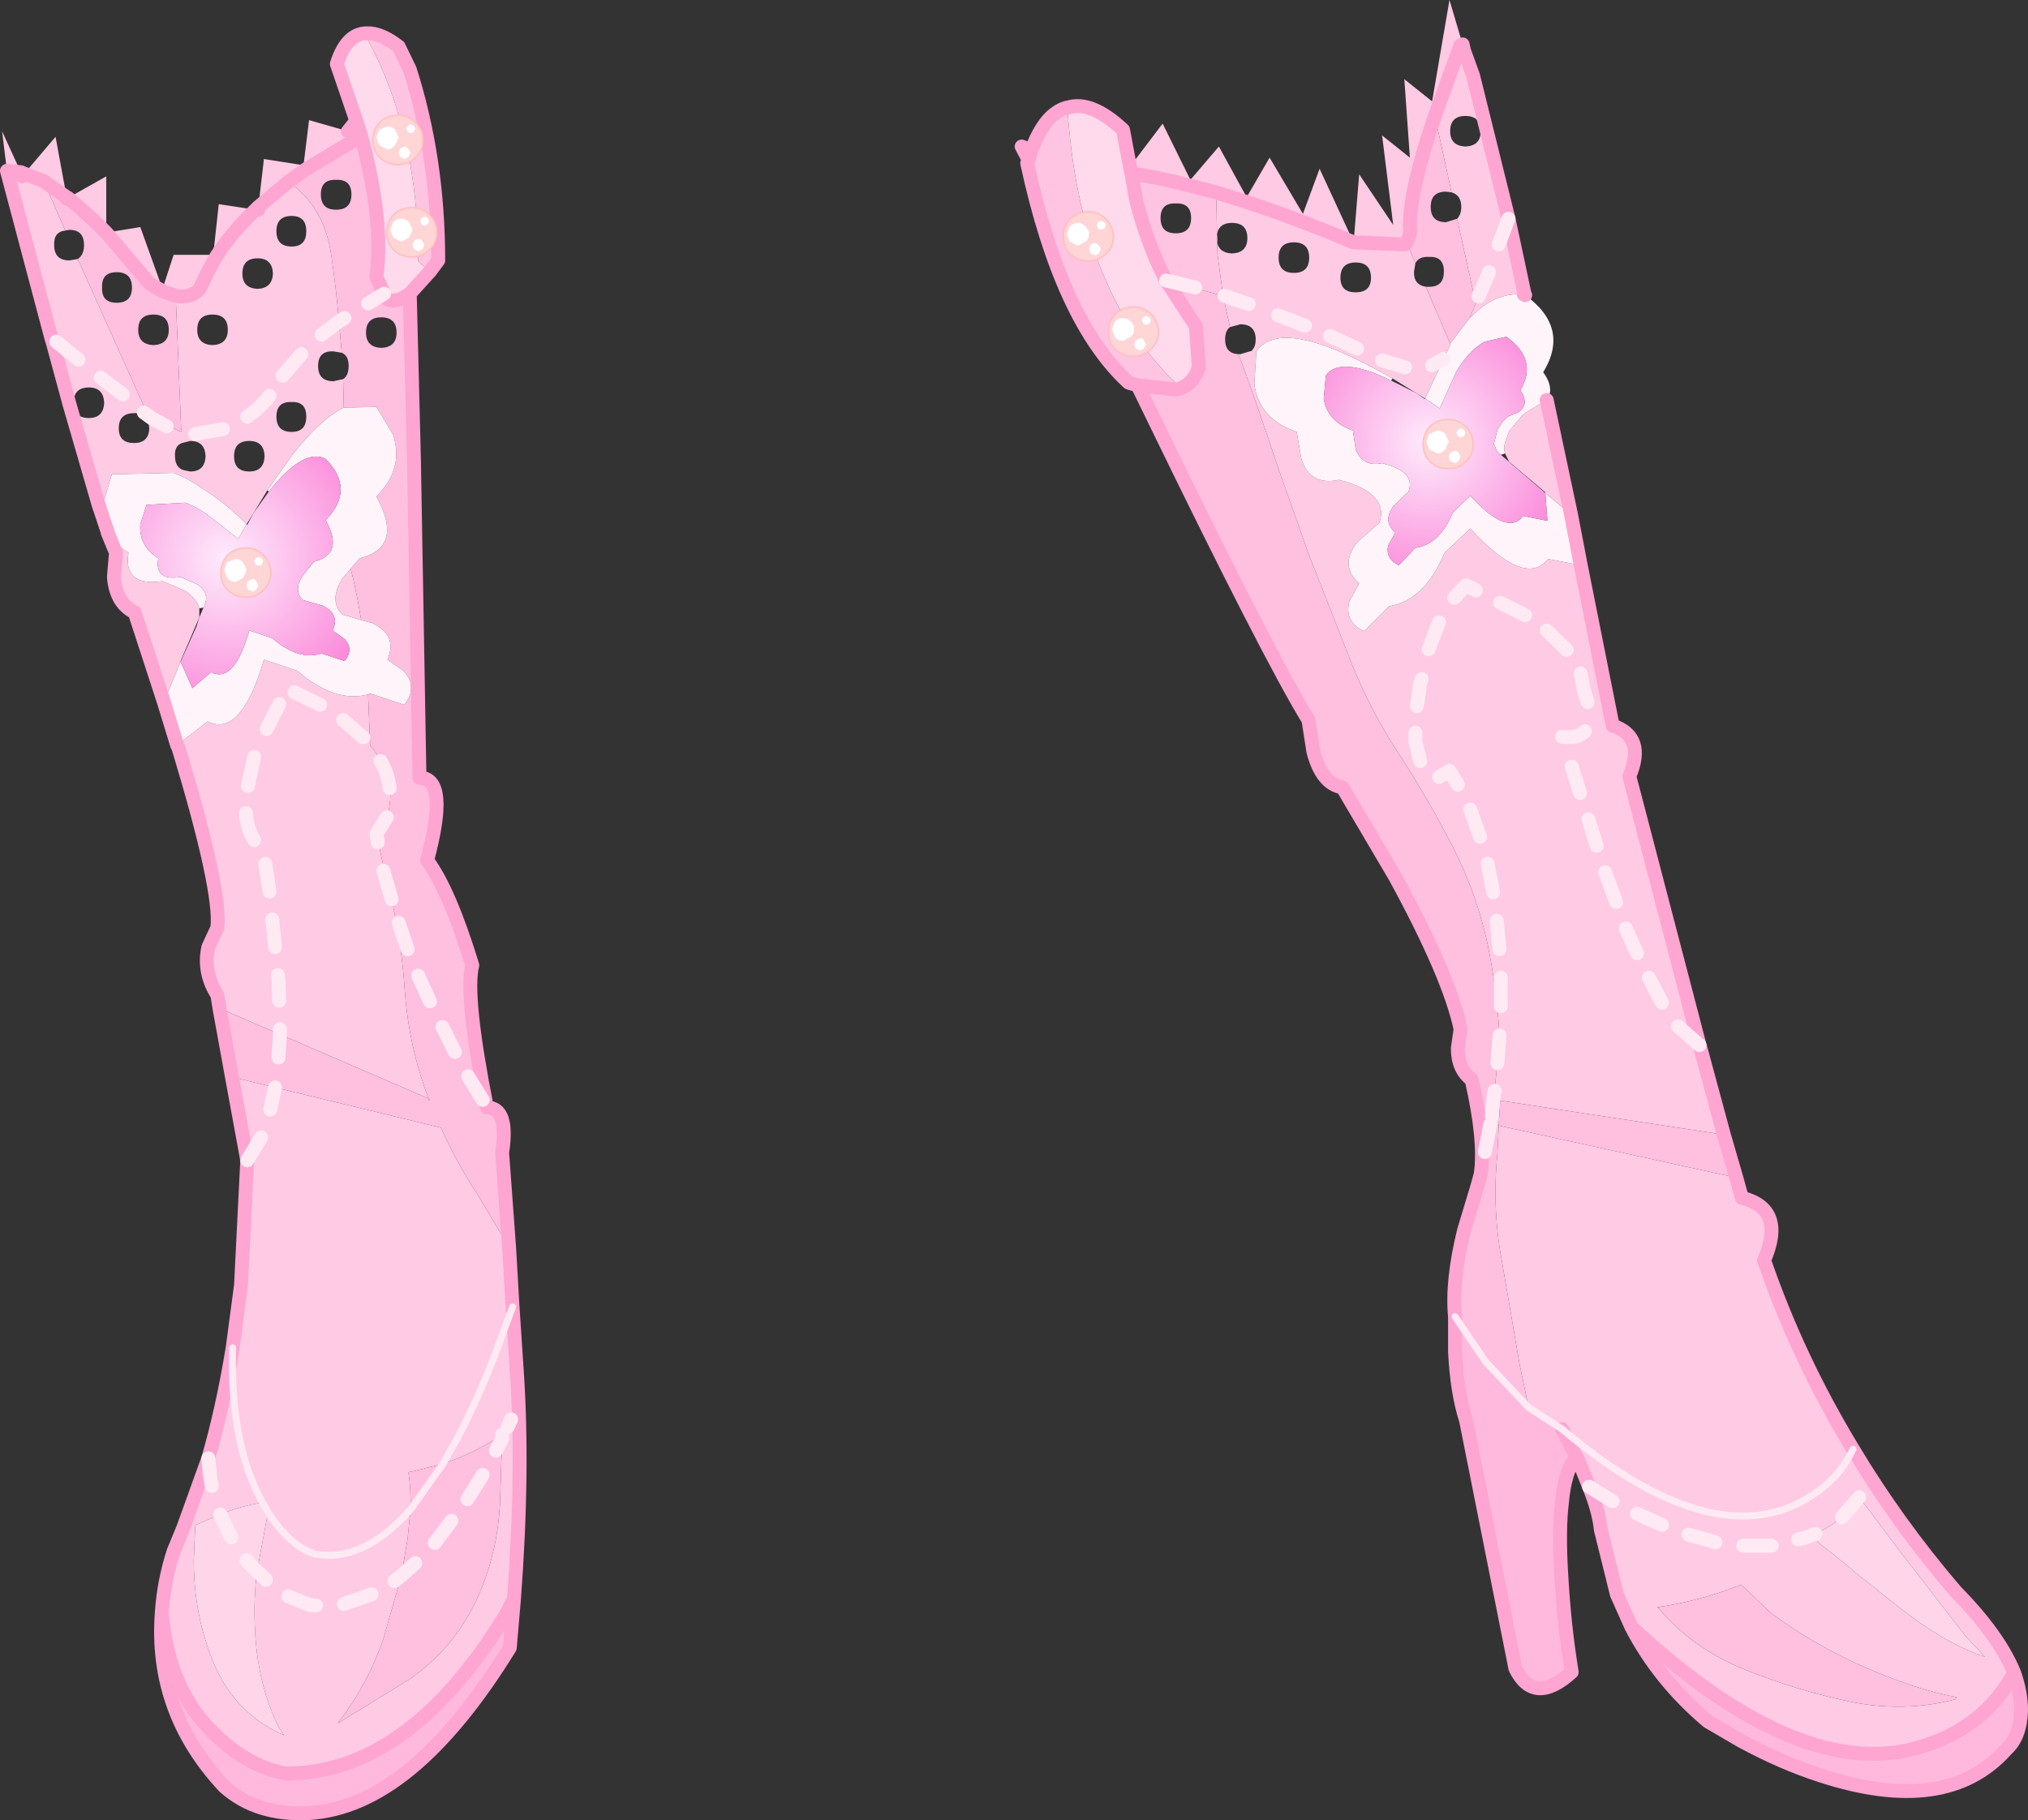
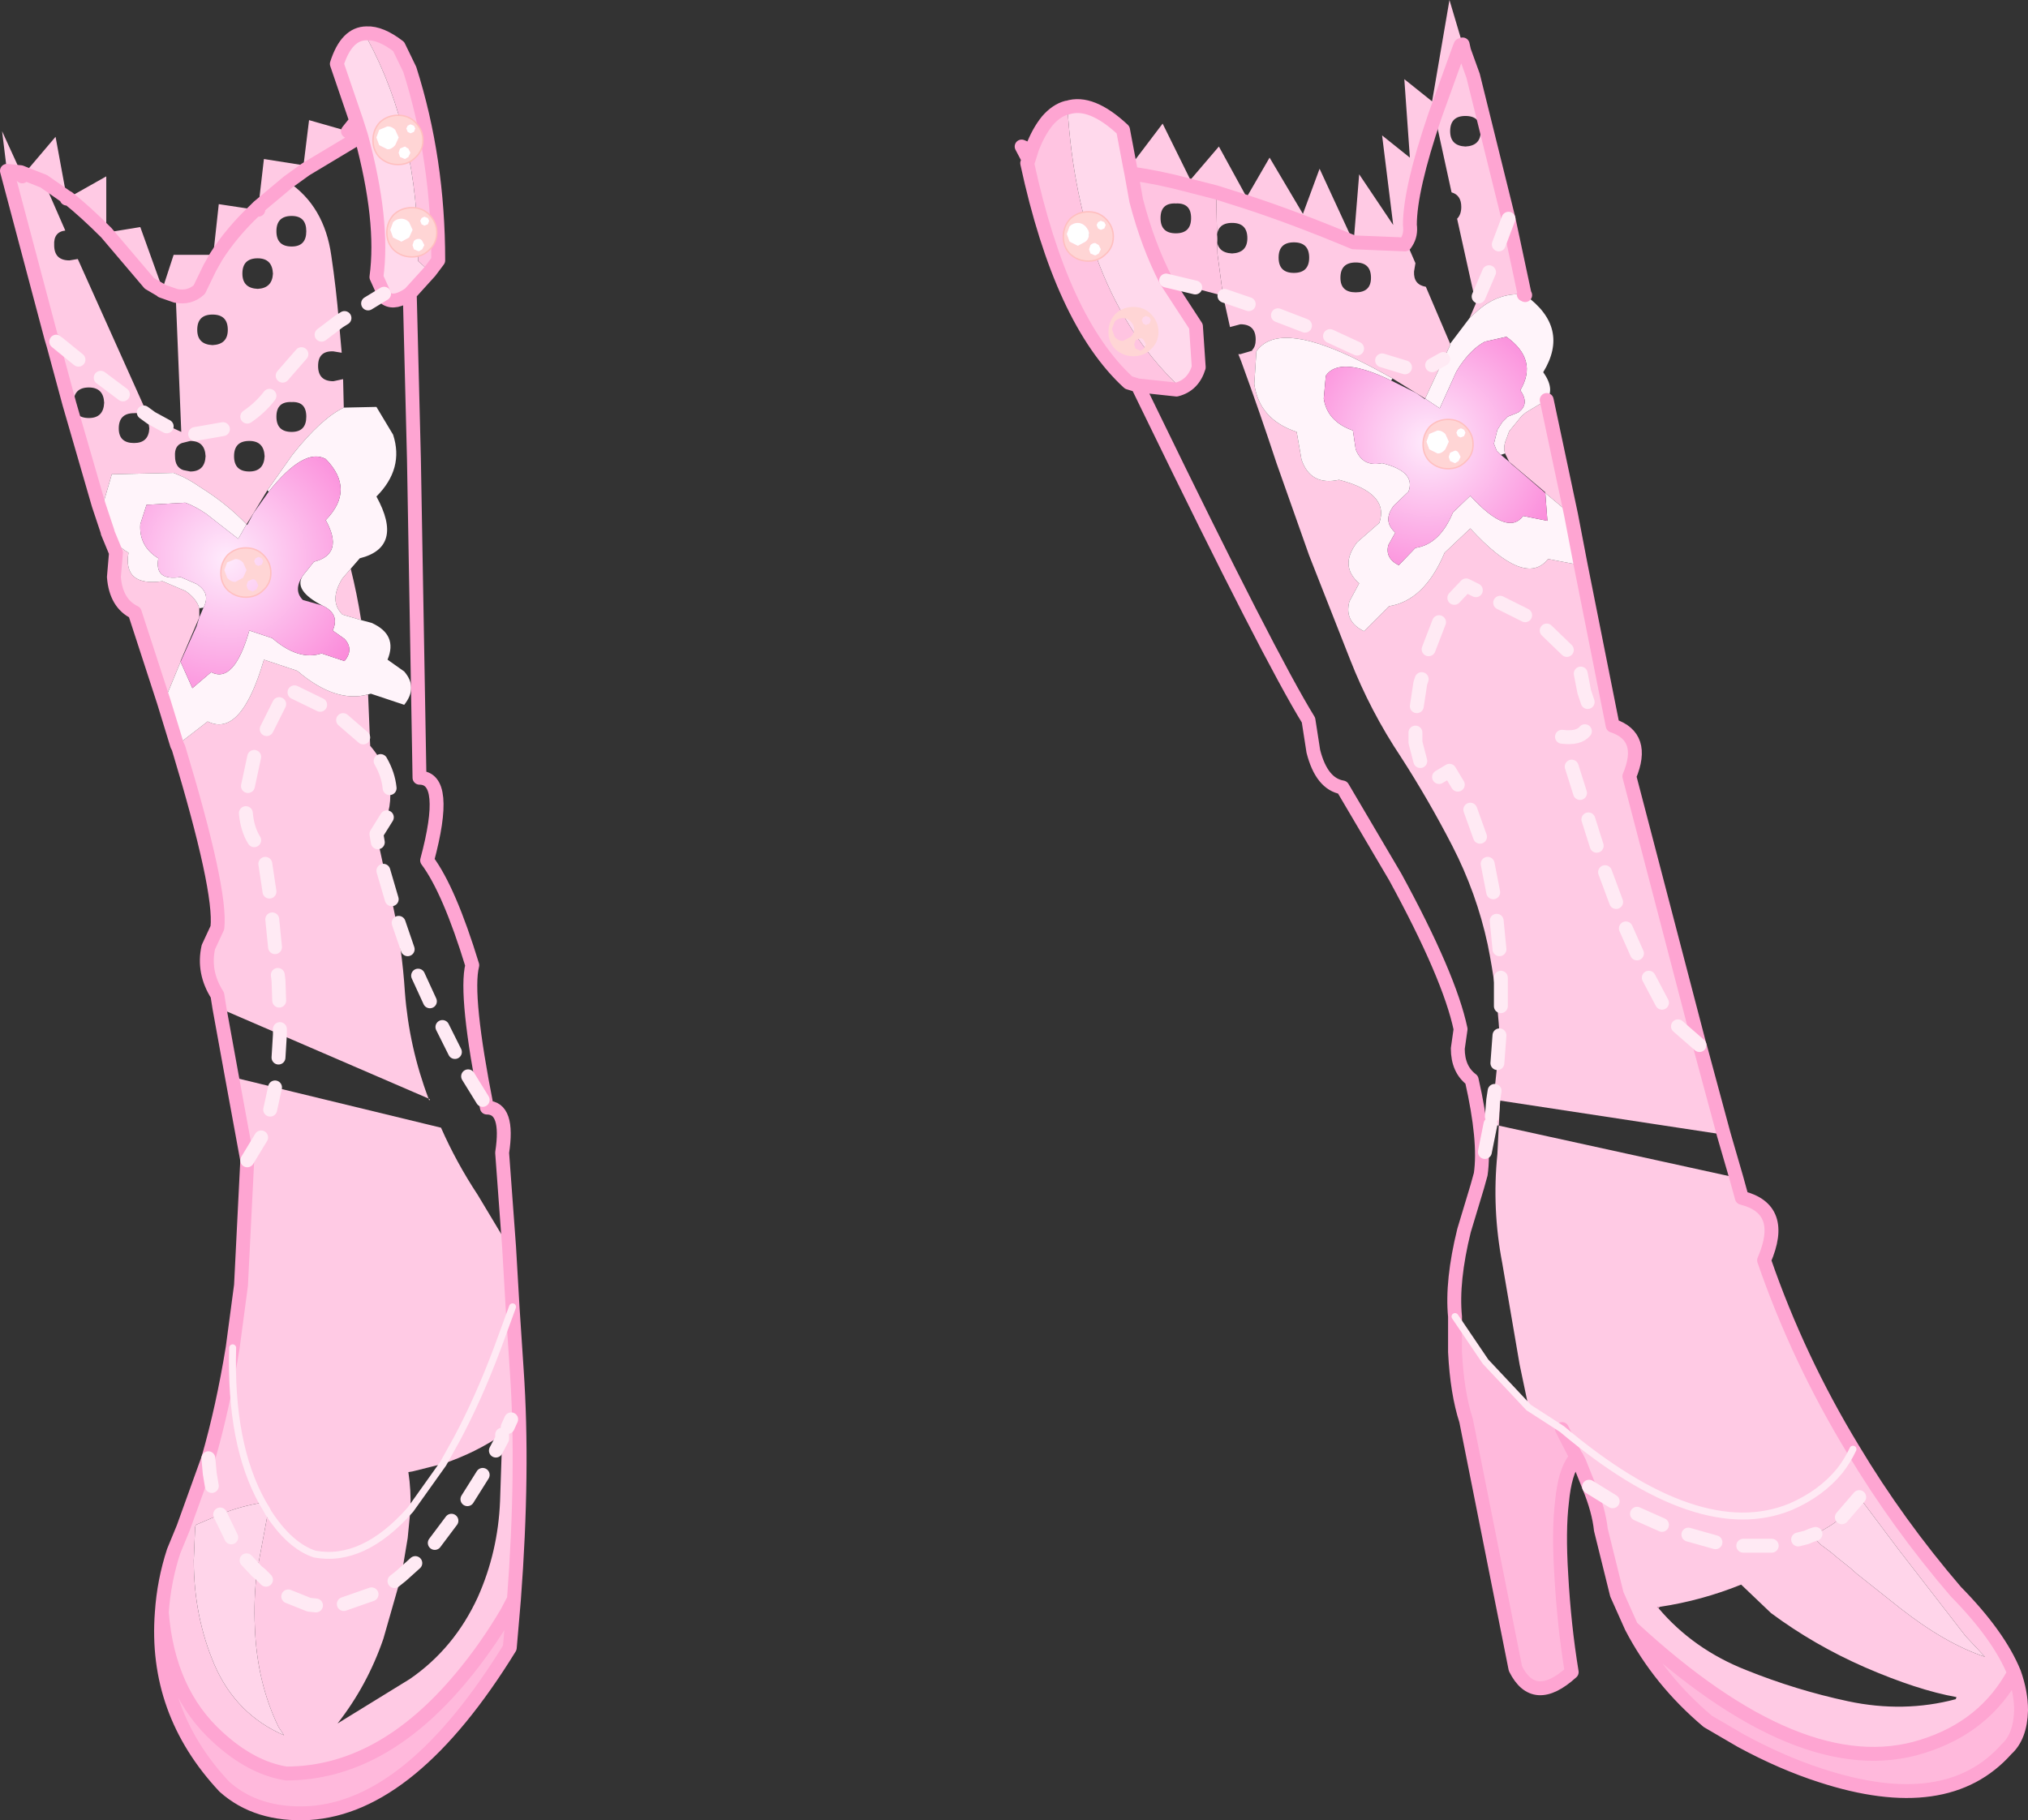
<svg xmlns="http://www.w3.org/2000/svg" height="131.05px" width="146.0px">
  <rect width="100%" height="100%" fill="#333333" stroke="none" />
  <g transform="matrix(1.0, 0.0, 0.0, 1.0, 246.6, -125.05)">
    <path d="M-165.25 137.05 L-162.9 133.95 -160.9 138.0 -158.85 135.6 -156.85 139.25 -155.2 136.4 -152.8 140.45 -151.6 137.2 -149.15 142.5 -148.75 137.6 -146.3 141.25 -147.1 134.8 -145.1 136.4 -145.5 130.75 -143.5 132.35 -142.25 125.05 -141.3 128.25 -141.45 128.3 -141.55 128.55 -143.3 133.4 -141.55 128.55 -141.2 128.7 -140.55 130.5 -138.0 140.8 -136.85 146.2 -136.9 146.25 Q-138.7 146.1 -140.2 147.4 L-140.8 147.95 -140.35 146.9 -141.7 140.8 Q-141.4 140.5 -141.4 139.95 -141.4 139.1 -142.1 138.9 L-143.3 133.4 Q-145.1 138.7 -145.1 141.25 -145.0 141.95 -145.35 142.5 L-145.45 142.65 -149.15 142.5 Q-153.45 140.7 -157.0 139.55 L-159.05 138.9 -157.0 139.55 Q-153.45 140.7 -149.15 142.5 L-145.45 142.65 -145.35 142.5 -144.7 144.0 -144.8 144.6 Q-144.85 145.55 -143.95 145.7 L-142.2 149.8 -142.2 149.9 -144.0 153.75 -144.65 153.35 -146.35 152.3 Q-147.75 151.5 -149.2 150.8 -154.65 148.2 -156.15 150.35 L-156.3 152.7 Q-155.95 155.25 -153.25 156.15 L-152.9 158.15 Q-152.25 160.05 -150.2 159.6 -146.55 160.55 -147.3 162.7 L-148.9 164.1 Q-150.2 165.8 -148.75 167.05 L-149.45 168.35 Q-149.85 169.8 -148.4 170.5 L-146.6 168.7 Q-144.05 168.3 -142.6 164.85 L-140.75 163.1 Q-136.8 167.4 -135.15 165.3 L-132.8 165.75 -130.5 177.3 Q-128.1 178.1 -129.3 180.95 L-124.25 200.3 -124.2 200.45 -122.5 206.75 -138.6 204.3 -138.7 206.1 -139.3 206.0 -139.3 205.95 -139.1 204.25 Q-138.8 202.0 -138.65 199.6 L-138.65 199.5 Q-138.85 196.25 -139.5 193.05 -140.3 189.35 -142.05 185.95 -143.75 182.65 -145.75 179.55 -147.95 176.25 -149.4 172.55 L-152.35 165.05 -154.7 158.4 Q-155.9 154.75 -157.25 151.05 L-157.45 150.55 -157.3 150.55 -156.45 150.3 -156.45 150.25 Q-156.2 150.0 -156.2 149.5 -156.2 148.4 -157.3 148.4 L-158.05 148.6 -158.55 146.35 -158.95 143.35 -159.05 138.9 -161.0 138.4 Q-163.25 137.8 -165.15 137.55 L-165.25 137.05 M-135.25 153.85 L-133.5 162.1 -135.35 160.55 -135.35 160.5 -137.95 158.3 -138.25 157.7 Q-138.4 157.2 -138.15 156.65 L-137.95 156.1 -137.05 155.0 -136.75 154.75 -135.25 153.85 M-121.6 209.85 L-121.2 211.3 Q-118.0 212.1 -119.6 215.8 -117.15 222.9 -113.2 229.4 -110.0 234.75 -105.8 239.65 -102.7 242.8 -101.6 245.5 -103.7 249.4 -108.2 250.8 -116.9 253.55 -129.15 242.2 L-130.2 239.85 -131.35 235.2 Q-131.5 233.8 -132.2 232.1 L-132.9 230.35 -133.1 229.95 -133.15 229.9 -134.15 227.95 Q-124.3 236.25 -117.7 233.55 -115.5 232.6 -114.15 230.95 -113.6 230.25 -113.2 229.4 -113.6 230.25 -114.15 230.95 -115.5 232.6 -117.7 233.55 -124.3 236.25 -134.15 227.95 L-136.55 226.4 -137.2 223.3 -138.45 216.0 Q-139.2 212.1 -138.8 208.15 L-138.7 206.1 -121.6 209.85 M-161.0 138.4 L-160.9 138.0 -161.0 138.4 M-157.9 141.1 Q-159.0 141.1 -159.0 142.2 -159.0 143.25 -157.9 143.3 -156.8 143.25 -156.8 142.2 -156.8 141.1 -157.9 141.1 M-152.35 143.6 Q-152.35 142.5 -153.45 142.5 -154.55 142.5 -154.55 143.6 -154.55 144.7 -153.45 144.7 -152.35 144.7 -152.35 143.6 M-149.0 146.1 Q-147.9 146.1 -147.9 145.05 -147.9 143.95 -149.0 143.95 -150.1 143.95 -150.1 145.05 -150.1 146.1 -149.0 146.1 M-140.0 134.5 Q-140.0 133.4 -141.1 133.4 -142.2 133.4 -142.2 134.5 -142.2 135.55 -141.1 135.6 -140.0 135.55 -140.0 134.5 M-243.45 138.1 L-244.85 137.55 -243.45 138.1 -241.9 141.65 Q-242.75 141.75 -242.7 142.7 -242.7 143.8 -241.6 143.8 L-241.0 143.7 -235.95 154.95 -235.7 155.15 -233.55 156.15 -233.95 146.35 Q-232.95 146.55 -232.25 145.9 L-231.5 144.35 -231.05 143.55 Q-229.95 141.8 -228.2 140.15 -229.95 141.8 -231.05 143.55 L-231.5 144.35 -232.25 145.9 Q-232.95 146.55 -233.95 146.35 L-234.95 146.0 -234.9 145.85 -234.1 143.4 -231.25 143.4 -230.85 139.75 -228.2 140.15 -228.0 140.15 -228.0 139.95 -225.85 138.15 -228.0 139.95 -227.6 136.5 -224.75 136.95 -224.35 133.7 -221.55 134.5 -220.95 133.75 -220.6 134.85 -224.6 137.25 -225.85 138.15 Q-223.25 139.9 -222.75 143.45 -222.4 145.8 -222.2 148.2 L-222.0 150.45 -222.6 150.35 Q-223.7 150.3 -223.7 151.4 -223.7 152.5 -222.6 152.5 L-221.9 152.35 -221.85 154.4 Q-223.5 155.2 -225.55 157.8 L-227.35 160.35 -228.35 162.0 -228.85 162.8 Q-230.3 161.3 -232.15 160.15 -232.8 159.7 -233.4 159.4 L-234.1 159.1 -238.55 159.2 -239.15 161.25 -239.5 161.4 -241.6 154.15 -242.75 149.9 -242.55 149.65 -242.9 149.4 -246.1 137.35 -245.1 137.45 -245.0 137.75 -244.85 137.55 -242.6 134.9 -241.8 139.25 -243.45 138.1 M-245.1 137.45 L-246.1 137.35 -246.45 134.5 -245.1 137.45 M-241.7 139.3 L-238.95 137.75 -238.95 141.8 -236.5 141.4 -234.9 145.85 -235.0 145.95 -235.85 145.45 -238.95 141.8 Q-240.45 140.3 -241.7 139.3 M-209.95 214.85 L-209.7 219.15 -209.4 223.7 Q-208.9 230.95 -209.6 240.2 L-210.1 241.15 Q-211.6 243.7 -213.4 245.85 -219.15 252.75 -226.0 252.75 -228.5 252.35 -230.9 250.15 -234.5 246.9 -234.95 241.15 -234.8 238.9 -234.1 236.75 L-233.4 235.05 -231.6 230.05 Q-230.55 226.4 -229.85 222.1 L-229.25 217.6 -228.8 208.6 -229.9 202.6 -214.85 206.25 Q-213.75 208.75 -212.2 211.1 L-209.95 214.85 M-230.8 197.65 L-230.95 196.7 Q-232.0 195.05 -231.6 193.25 L-230.95 191.85 Q-230.65 189.15 -233.75 178.9 L-233.85 178.7 -231.65 177.0 Q-229.25 178.2 -227.6 172.55 L-225.2 173.35 Q-222.45 175.7 -220.1 175.05 L-219.95 178.75 Q-218.5 180.45 -218.5 182.3 -218.5 184.0 -219.5 185.1 L-218.75 188.55 -218.3 190.3 Q-217.65 193.35 -217.45 196.5 -217.15 200.45 -215.75 204.15 L-215.65 204.2 -215.7 204.3 -215.75 204.15 -230.8 197.65 M-234.8 175.6 L-236.9 169.15 Q-238.25 168.5 -238.4 166.6 L-238.25 164.85 -238.85 163.4 -238.85 163.35 -238.8 163.35 Q-238.35 164.25 -237.35 164.85 -237.75 167.3 -234.9 166.9 L-233.25 167.6 Q-232.45 168.15 -232.25 168.85 L-232.25 169.5 -233.6 172.65 -233.6 172.7 -234.8 175.6 M-228.05 143.65 Q-229.15 143.65 -229.15 144.75 -229.15 145.8 -228.05 145.85 -227.0 145.8 -226.95 144.75 -227.0 143.65 -228.05 143.65 M-225.6 140.6 Q-226.7 140.6 -226.7 141.7 -226.7 142.8 -225.6 142.8 -224.55 142.8 -224.55 141.7 -224.55 140.6 -225.6 140.6 M-221.35 166.0 Q-220.9 167.8 -220.6 169.7 L-221.95 169.3 Q-222.95 168.3 -221.95 166.7 L-221.35 166.0 M-229.75 157.9 Q-229.75 159.0 -228.65 159.0 -227.6 159.0 -227.55 157.9 -227.6 156.8 -228.65 156.8 -229.75 156.8 -229.75 157.9 M-231.3 149.9 Q-230.2 149.85 -230.2 148.8 -230.2 147.7 -231.3 147.7 -232.4 147.7 -232.4 148.8 -232.4 149.85 -231.3 149.9 M-226.7 155.05 Q-226.7 156.15 -225.6 156.15 -224.55 156.15 -224.55 155.05 -224.55 153.95 -225.6 154.0 -226.7 153.95 -226.7 155.05 M-236.95 156.95 Q-235.9 156.95 -235.85 155.9 -235.9 155.35 -236.15 155.05 -236.4 154.75 -236.95 154.8 -238.05 154.8 -238.05 155.9 -238.05 156.95 -236.95 156.95 M-232.9 156.8 L-233.5 156.95 Q-234.05 157.15 -234.0 157.9 -234.0 158.7 -233.4 158.9 L-232.9 159.0 Q-231.85 159.0 -231.8 157.9 -231.85 156.8 -232.9 156.8 M-239.1 154.05 Q-239.15 152.95 -240.2 152.95 -241.3 152.95 -241.3 154.05 -241.3 155.15 -240.2 155.15 -239.15 155.15 -239.1 154.05 M-209.7 219.15 L-210.8 222.15 Q-212.15 225.75 -213.7 228.65 L-214.7 230.45 -213.7 228.65 Q-212.15 225.75 -210.8 222.15 L-209.7 219.15 M-227.7 233.25 Q-229.3 233.5 -230.75 234.1 L-232.5 234.85 -232.55 235.0 -232.65 237.4 Q-232.65 241.45 -231.15 244.95 -229.6 248.5 -226.15 250.0 L-226.55 249.4 Q-228.1 246.2 -228.25 242.25 -228.35 240.2 -228.1 238.2 L-227.4 234.45 -227.3 233.95 -227.4 233.75 -227.7 233.25 Q-230.05 229.05 -229.85 222.1 -230.05 229.05 -227.7 233.25 M-217.05 233.75 Q-220.45 237.6 -223.95 236.95 -225.75 236.35 -227.3 233.95 -225.75 236.35 -223.95 236.95 -220.45 237.6 -217.05 233.75 L-217.25 235.8 -217.7 238.5 -219.0 243.05 Q-220.15 246.4 -222.3 249.15 L-217.1 245.95 Q-213.9 243.75 -212.2 240.05 -210.75 236.8 -210.6 233.15 L-210.45 228.65 -210.45 228.35 Q-212.35 229.65 -214.7 230.45 L-216.9 231.0 -217.2 231.05 Q-217.0 232.35 -217.05 233.75 M-115.9 235.5 L-116.1 235.7 -115.55 236.25 -114.75 236.85 -114.4 237.15 -113.4 237.95 -112.95 238.35 -109.8 240.85 Q-106.55 243.4 -103.7 244.35 L-105.1 242.85 -109.9 236.65 -112.75 232.85 Q-113.8 234.5 -115.9 235.5 M-127.2 240.85 Q-124.7 243.8 -120.9 245.3 -117.3 246.75 -113.55 247.55 -109.55 248.4 -105.8 247.4 L-105.75 247.25 Q-108.55 246.75 -112.35 245.1 -116.0 243.5 -119.1 241.2 L-121.25 239.15 Q-124.1 240.3 -127.1 240.75 L-127.3 240.75 -127.2 240.85" fill="#ffcae4" fill-rule="evenodd" stroke="none" />
    <path d="M-164.7 152.8 L-165.35 152.6 Q-170.2 148.15 -172.65 136.8 L-172.55 136.55 -172.35 135.9 -172.3 135.75 Q-171.85 134.55 -171.2 133.75 -170.55 133.0 -169.8 132.8 L-169.75 132.8 Q-168.95 145.8 -161.95 152.65 L-161.9 153.1 -164.7 152.8 M-165.15 137.55 Q-163.25 137.8 -161.0 138.4 L-159.05 138.9 -158.95 143.35 -158.55 146.35 -162.65 145.25 Q-163.95 142.75 -164.8 139.5 L-165.15 137.55 M-161.95 141.85 Q-160.85 141.85 -160.85 140.75 -160.85 139.65 -161.95 139.7 -163.05 139.65 -163.05 140.75 -163.05 141.85 -161.95 141.85 M-220.2 127.45 Q-219.2 127.4 -217.9 128.4 L-217.1 130.05 Q-215.05 136.5 -215.05 143.8 L-215.65 144.6 -216.5 143.85 Q-216.45 134.7 -220.15 127.85 L-220.2 127.45" fill="#ffc4e1" fill-rule="evenodd" stroke="none" />
-     <path d="M-122.5 206.75 L-121.6 209.85 -138.7 206.1 -138.8 208.15 Q-139.2 212.1 -138.45 216.0 L-137.2 223.3 -136.55 226.4 -139.65 223.1 -141.85 219.85 Q-142.1 217.3 -141.2 213.65 L-140.25 210.5 -140.0 209.6 Q-139.65 207.2 -140.65 202.8 -141.65 202.05 -141.65 200.55 L-141.45 199.15 Q-142.25 195.35 -146.15 188.2 L-149.95 181.75 Q-151.45 181.5 -152.05 179.15 L-152.4 176.9 Q-155.2 172.35 -163.75 154.75 L-164.7 152.8 -161.9 153.1 Q-160.7 152.8 -160.3 151.5 L-160.5 148.55 -162.65 145.25 -158.55 146.35 -158.05 148.6 Q-158.4 148.85 -158.4 149.5 -158.4 150.5 -157.45 150.55 L-157.25 151.05 Q-155.9 154.75 -154.7 158.4 L-152.35 165.05 -149.4 172.55 Q-147.95 176.25 -145.75 179.55 -143.75 182.65 -142.05 185.95 -140.3 189.35 -139.5 193.05 -138.85 196.25 -138.65 199.5 L-138.65 199.6 Q-138.8 202.0 -139.1 204.25 L-139.3 205.95 -139.3 206.0 -138.7 206.1 -138.6 204.3 -122.5 206.75 M-145.35 142.5 Q-145.0 141.95 -145.1 141.25 -145.1 138.7 -143.3 133.4 L-142.1 138.9 -142.5 138.85 Q-143.6 138.85 -143.6 139.95 -143.6 141.05 -142.5 141.05 L-141.7 140.8 -140.35 146.9 -140.8 147.95 -142.2 149.8 -143.95 145.7 -143.7 145.7 Q-142.65 145.7 -142.65 144.6 -142.65 143.5 -143.7 143.55 -144.45 143.5 -144.7 144.0 L-145.35 142.5 M-243.45 138.1 L-241.8 139.25 -241.8 139.35 -241.7 139.3 Q-240.45 140.3 -238.95 141.8 L-235.85 145.45 -235.0 145.95 -234.95 146.0 -233.95 146.35 -233.55 156.15 -235.7 155.15 -235.95 154.95 -241.0 143.7 Q-240.55 143.4 -240.55 142.7 -240.55 141.6 -241.6 141.6 L-241.9 141.65 -243.45 138.1 M-221.85 154.4 L-221.9 152.35 Q-221.5 152.1 -221.5 151.4 -221.5 150.65 -222.0 150.45 L-222.2 148.2 Q-222.4 145.8 -222.75 143.45 -223.25 139.9 -225.85 138.15 L-224.6 137.25 -220.6 134.85 Q-218.95 140.95 -219.5 145.0 L-218.8 146.55 Q-218.15 146.95 -217.1 146.2 L-216.8 158.1 -216.4 181.05 Q-214.25 181.05 -215.85 187.0 -214.25 189.15 -212.6 194.55 -213.15 196.7 -211.55 204.8 -209.95 204.8 -210.45 208.05 L-209.95 214.85 -212.2 211.1 Q-213.75 208.75 -214.85 206.25 L-229.9 202.6 -230.8 197.65 -215.75 204.15 -215.7 204.3 -215.65 204.2 -215.75 204.15 Q-217.15 200.45 -217.45 196.5 -217.65 193.35 -218.3 190.3 L-218.75 188.55 -219.5 185.1 Q-218.5 184.0 -218.5 182.3 -218.5 180.45 -219.95 178.75 L-220.1 175.05 -219.9 175.0 -217.5 175.8 Q-216.5 174.55 -217.5 173.4 L-218.7 172.55 Q-217.95 170.75 -219.85 169.9 L-220.6 169.7 Q-220.9 167.8 -221.35 166.0 L-220.7 165.25 Q-217.5 164.45 -219.5 160.8 -217.5 158.8 -218.3 156.35 L-219.5 154.35 -221.85 154.4 M-239.25 145.75 Q-239.3 146.85 -238.2 146.85 -237.1 146.85 -237.1 145.75 -237.1 144.65 -238.2 144.65 -239.3 144.65 -239.25 145.75 M-221.3 139.05 Q-221.3 137.95 -222.4 138.0 -223.5 137.95 -223.5 139.05 -223.5 140.15 -222.4 140.15 -221.3 140.15 -221.3 139.05 M-220.25 149.0 Q-220.25 150.05 -219.15 150.1 -218.05 150.05 -218.05 149.0 -218.05 147.9 -219.15 147.9 -220.25 147.9 -220.25 149.0 M-236.65 148.8 Q-236.65 149.85 -235.55 149.9 -234.45 149.85 -234.45 148.8 -234.45 147.7 -235.55 147.7 -236.65 147.7 -236.65 148.8 M-217.05 233.75 Q-217.0 232.35 -217.2 231.05 L-216.9 231.0 -214.7 230.45 Q-212.35 229.65 -210.45 228.35 L-210.45 228.65 -210.6 233.15 Q-210.75 236.8 -212.2 240.05 -213.9 243.75 -217.1 245.95 L-222.3 249.15 Q-220.15 246.4 -219.0 243.05 L-217.7 238.5 -217.25 235.8 -217.05 233.75 -214.7 230.45 -217.05 233.75 M-127.1 240.75 Q-124.1 240.3 -121.25 239.15 L-119.1 241.2 Q-116.0 243.5 -112.35 245.1 -108.55 246.75 -105.75 247.25 L-105.8 247.4 Q-109.55 248.4 -113.55 247.55 -117.3 246.75 -120.9 245.3 -124.7 243.8 -127.2 240.85 L-127.1 240.75" fill="#ffbfdf" fill-rule="evenodd" stroke="none" />
-     <path d="M-136.8 146.3 Q-133.55 148.65 -135.5 151.85 -134.65 153.05 -135.25 153.85 L-136.75 154.75 -137.05 155.0 -137.95 156.1 -138.15 156.65 Q-138.4 157.2 -138.25 157.7 L-138.55 157.8 -138.85 157.5 -139.05 157.0 -138.8 156.0 -138.45 155.45 -138.05 155.05 -137.3 154.75 Q-136.45 154.15 -137.15 153.15 -135.85 150.95 -138.15 149.3 L-139.7 149.65 Q-140.65 150.15 -141.5 151.4 L-141.75 151.8 -142.95 154.45 -144.0 153.75 -142.2 149.9 -142.2 149.8 -140.8 147.95 -140.2 147.4 Q-138.7 146.1 -136.9 146.25 L-136.8 146.3 M-133.5 162.1 L-132.8 165.75 -135.15 165.3 Q-136.8 167.4 -140.75 163.1 L-142.6 164.85 Q-144.05 168.3 -146.6 168.7 L-148.4 170.5 Q-149.85 169.8 -149.45 168.35 L-148.75 167.05 Q-150.2 165.8 -148.9 164.1 L-147.3 162.7 Q-146.55 160.55 -150.2 159.6 -152.25 160.05 -152.9 158.15 L-153.25 156.15 Q-155.95 155.25 -156.3 152.7 L-156.15 150.35 Q-154.65 148.2 -149.2 150.8 -147.75 151.5 -146.35 152.3 L-146.45 152.45 Q-150.15 150.65 -151.15 152.1 L-151.3 153.75 Q-151.05 155.4 -149.2 156.05 L-149.0 157.4 Q-148.5 158.7 -147.1 158.4 -144.65 159.0 -145.2 160.45 L-146.25 161.45 Q-147.1 162.55 -146.15 163.4 L-146.65 164.3 Q-146.9 165.25 -145.9 165.75 L-144.7 164.5 Q-142.95 164.25 -142.0 161.95 L-140.75 160.75 Q-138.05 163.7 -136.95 162.2 L-135.2 162.55 -135.35 160.55 -133.5 162.1 M-239.15 161.25 L-238.55 159.2 -234.1 159.1 -233.4 159.4 Q-232.8 159.7 -232.15 160.15 -230.3 161.3 -228.85 162.8 L-229.45 163.85 -231.75 162.05 Q-232.55 161.5 -233.25 161.25 L-233.3 161.25 -236.05 161.4 -236.5 162.8 Q-236.6 164.4 -235.2 165.25 -235.5 166.9 -233.6 166.6 L-232.45 167.1 Q-231.4 167.75 -231.95 168.8 L-232.25 168.85 Q-232.45 168.15 -233.25 167.6 L-234.9 166.9 Q-237.75 167.3 -237.35 164.85 -238.35 164.25 -238.8 163.35 -239.25 162.45 -239.15 161.25 M-227.35 160.35 L-225.55 157.8 Q-223.5 155.2 -221.85 154.4 L-219.5 154.35 -218.3 156.35 Q-217.5 158.8 -219.5 160.8 -217.5 164.45 -220.7 165.25 L-221.35 166.0 -221.95 166.7 Q-222.95 168.3 -221.95 169.3 L-220.6 169.7 -219.85 169.9 Q-217.95 170.75 -218.7 172.55 L-217.5 173.4 Q-216.5 174.55 -217.5 175.8 L-219.9 175.0 -220.1 175.05 Q-222.45 175.7 -225.2 173.35 L-227.6 172.55 Q-229.25 178.2 -231.65 177.0 L-233.85 178.7 -234.8 175.6 -233.6 172.7 -232.75 174.6 -231.4 173.45 Q-229.75 174.3 -228.65 170.45 L-227.0 171.0 Q-225.1 172.65 -223.45 172.1 L-221.8 172.65 Q-221.1 171.8 -221.8 171.05 L-222.65 170.45 Q-222.1 169.25 -223.4 168.65 L-224.8 168.25 Q-225.5 167.55 -224.8 166.5 L-224.0 165.5 Q-221.8 164.95 -223.15 162.5 -221.0 160.3 -223.15 158.1 -224.7 157.25 -227.25 160.45 L-227.35 160.35" fill="#fff4fa" fill-rule="evenodd" stroke="none" />
+     <path d="M-136.8 146.3 Q-133.55 148.65 -135.5 151.85 -134.65 153.05 -135.25 153.85 L-136.75 154.75 -137.05 155.0 -137.95 156.1 -138.15 156.65 Q-138.4 157.2 -138.25 157.7 L-138.55 157.8 -138.85 157.5 -139.05 157.0 -138.8 156.0 -138.45 155.45 -138.05 155.05 -137.3 154.75 Q-136.45 154.15 -137.15 153.15 -135.85 150.95 -138.15 149.3 L-139.7 149.65 Q-140.65 150.15 -141.5 151.4 L-141.75 151.8 -142.95 154.45 -144.0 153.75 -142.2 149.9 -142.2 149.8 -140.8 147.95 -140.2 147.4 Q-138.7 146.1 -136.9 146.25 L-136.8 146.3 M-133.5 162.1 L-132.8 165.75 -135.15 165.3 Q-136.8 167.4 -140.75 163.1 L-142.6 164.85 Q-144.05 168.3 -146.6 168.7 L-148.4 170.5 Q-149.85 169.8 -149.45 168.35 L-148.75 167.05 Q-150.2 165.8 -148.9 164.1 L-147.3 162.7 Q-146.55 160.55 -150.2 159.6 -152.25 160.05 -152.9 158.15 L-153.25 156.15 Q-155.95 155.25 -156.3 152.7 L-156.15 150.35 Q-154.65 148.2 -149.2 150.8 -147.75 151.5 -146.35 152.3 L-146.45 152.45 Q-150.15 150.65 -151.15 152.1 L-151.3 153.75 Q-151.05 155.4 -149.2 156.05 L-149.0 157.4 Q-148.5 158.7 -147.1 158.4 -144.65 159.0 -145.2 160.45 L-146.25 161.45 Q-147.1 162.55 -146.15 163.4 L-146.65 164.3 Q-146.9 165.25 -145.9 165.75 L-144.7 164.5 Q-142.95 164.25 -142.0 161.95 L-140.75 160.75 Q-138.05 163.7 -136.95 162.2 L-135.2 162.55 -135.35 160.55 -133.5 162.1 M-239.15 161.25 L-238.55 159.2 -234.1 159.1 -233.4 159.4 Q-232.8 159.7 -232.15 160.15 -230.3 161.3 -228.85 162.8 L-229.45 163.85 -231.75 162.05 Q-232.55 161.5 -233.25 161.25 L-233.3 161.25 -236.05 161.4 -236.5 162.8 Q-236.6 164.4 -235.2 165.25 -235.5 166.9 -233.6 166.6 L-232.45 167.1 Q-231.4 167.75 -231.95 168.8 L-232.25 168.85 Q-232.45 168.15 -233.25 167.6 L-234.9 166.9 Q-237.75 167.3 -237.35 164.85 -238.35 164.25 -238.8 163.35 -239.25 162.45 -239.15 161.25 M-227.35 160.35 L-225.55 157.8 Q-223.5 155.2 -221.85 154.4 L-219.5 154.35 -218.3 156.35 Q-217.5 158.8 -219.5 160.8 -217.5 164.45 -220.7 165.25 L-221.35 166.0 -221.95 166.7 Q-222.95 168.3 -221.95 169.3 L-220.6 169.7 -219.85 169.9 Q-217.95 170.75 -218.7 172.55 L-217.5 173.4 Q-216.5 174.55 -217.5 175.8 L-219.9 175.0 -220.1 175.05 Q-222.45 175.7 -225.2 173.35 L-227.6 172.55 Q-229.25 178.2 -231.65 177.0 L-233.85 178.7 -234.8 175.6 -233.6 172.7 -232.75 174.6 -231.4 173.45 Q-229.75 174.3 -228.65 170.45 L-227.0 171.0 Q-225.1 172.65 -223.45 172.1 L-221.8 172.65 Q-221.1 171.8 -221.8 171.05 L-222.65 170.45 Q-222.1 169.25 -223.4 168.65 Q-225.5 167.55 -224.8 166.5 L-224.0 165.5 Q-221.8 164.95 -223.15 162.5 -221.0 160.3 -223.15 158.1 -224.7 157.25 -227.25 160.45 L-227.35 160.35" fill="#fff4fa" fill-rule="evenodd" stroke="none" />
    <path d="M-144.0 153.75 L-142.95 154.45 -141.75 151.8 -141.5 151.4 Q-140.65 150.15 -139.7 149.65 L-138.15 149.3 Q-135.85 150.95 -137.15 153.15 -136.45 154.15 -137.3 154.75 L-138.05 155.05 -138.45 155.45 -138.8 156.0 -139.05 157.0 -138.85 157.5 -138.55 157.8 -137.95 158.3 -137.75 158.5 -137.5 158.7 -135.35 160.55 -135.2 162.55 -136.95 162.2 Q-138.05 163.7 -140.75 160.75 L-142.0 161.95 Q-142.95 164.25 -144.7 164.5 L-145.9 165.75 Q-146.9 165.25 -146.65 164.3 L-146.15 163.4 Q-147.1 162.55 -146.25 161.45 L-145.2 160.45 Q-144.65 159.0 -147.1 158.4 -148.5 158.7 -149.0 157.4 L-149.2 156.05 Q-151.05 155.4 -151.3 153.75 L-151.15 152.1 Q-150.15 150.65 -146.45 152.45 L-144.65 153.35 -144.0 153.8 -144.0 153.75" fill="url(#gradient0)" fill-rule="evenodd" stroke="none" />
    <path d="M-169.75 132.8 Q-168.05 132.25 -165.75 134.4 L-165.25 137.05 -165.15 137.55 -164.8 139.5 Q-163.95 142.75 -162.65 145.25 L-160.5 148.55 -160.3 151.5 Q-160.7 152.8 -161.9 153.1 L-161.95 152.65 Q-168.95 145.8 -169.75 132.8 M-220.95 133.75 L-222.35 129.65 Q-221.65 127.45 -220.2 127.45 L-220.15 127.85 Q-216.45 134.7 -216.5 143.85 L-215.65 144.6 -217.1 146.2 Q-218.15 146.95 -218.8 146.55 L-219.5 145.0 Q-218.95 140.95 -220.6 134.85 L-220.95 133.75" fill="#ffd9ec" fill-rule="evenodd" stroke="none" />
    <path d="M-227.25 160.45 Q-224.7 157.25 -223.15 158.1 -221.0 160.3 -223.15 162.5 -221.8 164.95 -224.0 165.5 L-224.8 166.5 Q-225.5 167.55 -224.8 168.25 L-223.4 168.65 Q-222.1 169.25 -222.65 170.45 L-221.8 171.05 Q-221.1 171.8 -221.8 172.65 L-223.45 172.1 Q-225.1 172.65 -227.0 171.0 L-228.65 170.45 Q-229.75 174.3 -231.4 173.45 L-232.75 174.6 -233.6 172.7 -232.45 170.15 -232.25 169.5 -231.95 168.8 Q-231.4 167.75 -232.45 167.1 L-233.6 166.6 Q-235.5 166.9 -235.2 165.25 -236.6 164.4 -236.5 162.8 L-236.05 161.4 -233.3 161.25 -233.25 161.25 Q-232.55 161.5 -231.75 162.05 L-229.45 163.85 -228.85 162.8 -228.8 162.85 -228.35 162.0 -227.25 160.45" fill="url(#gradient1)" fill-rule="evenodd" stroke="none" />
    <path d="M-227.3 233.95 L-227.4 234.45 -228.1 238.2 Q-228.35 240.2 -228.25 242.25 -228.1 246.2 -226.55 249.4 L-226.15 250.0 Q-229.6 248.5 -231.15 244.95 -232.65 241.45 -232.65 237.4 L-232.55 235.0 -232.5 234.85 -230.75 234.1 Q-229.3 233.5 -227.7 233.25 L-227.4 233.75 -227.3 233.95 M-115.9 235.5 Q-113.8 234.5 -112.75 232.85 L-109.9 236.65 -105.1 242.85 -103.7 244.35 Q-106.55 243.4 -109.8 240.85 L-112.95 238.35 -113.4 237.95 -114.4 237.15 -114.75 236.85 -115.55 236.25 -116.1 235.7 -115.9 235.5" fill="#ffd5ea" fill-rule="evenodd" stroke="none" />
    <path d="M-101.6 245.5 Q-101.1 246.9 -101.1 248.2 -101.15 250.1 -102.15 251.0 -106.45 255.85 -115.5 252.9 -118.3 252.0 -121.25 250.4 L-123.65 249.0 Q-127.15 246.05 -129.15 242.2 -116.9 253.55 -108.2 250.8 -103.7 249.4 -101.6 245.5 M-133.1 229.95 L-133.25 230.15 Q-133.95 231.05 -134.15 233.2 -134.4 235.25 -134.2 238.45 -134.0 242.1 -133.45 245.45 -136.15 247.9 -137.5 245.2 L-141.05 227.35 Q-141.7 225.35 -141.85 222.4 L-141.85 219.85 -139.65 223.1 -136.55 226.4 -134.15 227.95 -133.15 229.9 -133.1 229.95 M-209.6 240.2 L-209.9 243.7 Q-216.95 255.15 -224.35 255.6 -228.1 255.8 -230.45 253.7 -235.5 248.3 -234.95 241.15 -234.5 246.9 -230.9 250.15 -228.5 252.35 -226.0 252.75 -219.15 252.75 -213.4 245.85 -211.6 243.7 -210.1 241.15 L-209.6 240.2" fill="#ffb9dc" fill-rule="evenodd" stroke="none" />
    <path d="M-127.1 240.75 L-127.2 240.85 -127.3 240.75 -127.1 240.75" fill="#feabd6" fill-rule="evenodd" stroke="none" />
    <path d="M-141.3 128.25 L-141.2 128.7 -140.55 130.5 -138.0 140.8 -136.85 146.2 -136.8 146.3 -136.9 146.25 M-135.25 153.85 L-133.5 162.1 -132.8 165.75 -130.5 177.3 Q-128.1 178.1 -129.3 180.95 L-124.25 200.3 -124.2 200.45 -122.5 206.75 -121.6 209.85 -121.2 211.3 Q-118.0 212.1 -119.6 215.8 -117.15 222.9 -113.2 229.4 -110.0 234.75 -105.8 239.65 -102.7 242.8 -101.6 245.5 -101.1 246.9 -101.1 248.2 -101.15 250.1 -102.15 251.0 -106.45 255.85 -115.5 252.9 -118.3 252.0 -121.25 250.4 L-123.65 249.0 Q-127.15 246.05 -129.15 242.2 L-130.2 239.85 -131.35 235.2 Q-131.5 233.8 -132.2 232.1 L-132.9 230.35 -133.1 229.95 -133.25 230.15 Q-133.95 231.05 -134.15 233.2 -134.4 235.25 -134.2 238.45 -134.0 242.1 -133.45 245.45 -136.15 247.9 -137.5 245.2 L-141.05 227.35 Q-141.7 225.35 -141.85 222.4 L-141.85 219.85 Q-142.1 217.3 -141.2 213.65 L-140.25 210.5 -140.0 209.6 Q-139.65 207.2 -140.65 202.8 -141.65 202.05 -141.65 200.55 L-141.45 199.15 Q-142.25 195.35 -146.15 188.2 L-149.95 181.75 Q-151.45 181.5 -152.05 179.15 L-152.4 176.9 Q-155.2 172.35 -163.75 154.75 L-164.7 152.8 -165.35 152.6 Q-170.2 148.15 -172.65 136.8 L-172.55 136.55 -173.05 135.6 -172.35 135.9 -172.3 135.75 Q-171.85 134.55 -171.2 133.75 -170.55 133.0 -169.8 132.8 M-169.75 132.8 Q-168.05 132.25 -165.75 134.4 L-165.25 137.05 -165.15 137.55 Q-163.25 137.8 -161.0 138.4 L-159.05 138.9 -157.0 139.55 Q-153.45 140.7 -149.15 142.5 L-145.45 142.65 -145.35 142.5 Q-145.0 141.95 -145.1 141.25 -145.1 138.7 -143.3 133.4 L-141.55 128.55 -141.45 128.3 -141.2 128.7 M-161.9 153.1 L-164.7 152.8 M-162.65 145.25 L-160.5 148.55 -160.3 151.5 Q-160.7 152.8 -161.9 153.1 M-244.85 137.55 L-243.45 138.1 -241.8 139.25 -241.8 139.35 -241.7 139.3 -241.8 139.25 M-244.85 137.55 L-245.1 137.45 -245.0 137.75 -244.85 137.55 M-246.1 137.35 L-245.1 137.45 M-246.1 137.35 L-242.9 149.4 -242.55 149.65 M-242.75 149.9 L-241.6 154.15 -239.5 161.4 -238.85 163.35 -238.85 163.4 -238.25 164.85 -238.4 166.6 Q-238.25 168.5 -236.9 169.15 L-234.8 175.6 -233.85 178.7 -233.75 178.9 Q-230.65 189.15 -230.95 191.85 L-231.6 193.25 Q-232.0 195.05 -230.95 196.7 L-230.8 197.65 -229.9 202.6 -228.8 208.6 -229.25 217.6 -229.85 222.1 Q-230.55 226.4 -231.6 230.05 L-233.4 235.05 -234.1 236.75 Q-234.8 238.9 -234.95 241.15 -234.5 246.9 -230.9 250.15 -228.5 252.35 -226.0 252.75 -219.15 252.75 -213.4 245.85 -211.6 243.7 -210.1 241.15 L-209.6 240.2 -209.9 243.7 Q-216.95 255.15 -224.35 255.6 -228.1 255.8 -230.45 253.7 -235.5 248.3 -234.95 241.15 M-225.85 138.15 L-228.0 139.95 -228.0 140.15 -228.2 140.15 Q-229.95 141.8 -231.05 143.55 L-231.5 144.35 -232.25 145.9 Q-232.95 146.55 -233.95 146.35 L-234.95 146.0 -235.0 145.95 -235.85 145.45 -238.95 141.8 Q-240.45 140.3 -241.7 139.3 M-165.15 137.55 L-164.8 139.5 Q-163.95 142.75 -162.65 145.25 M-172.55 136.55 L-172.35 135.9 M-228.2 140.15 L-228.0 139.95 M-221.55 134.5 L-220.95 133.75 -222.35 129.65 Q-221.65 127.45 -220.2 127.45 -219.2 127.4 -217.9 128.4 L-217.1 130.05 Q-215.05 136.5 -215.05 143.8 L-215.65 144.6 -217.1 146.2 -216.8 158.1 -216.4 181.05 Q-214.25 181.05 -215.85 187.0 -214.25 189.15 -212.6 194.55 -213.15 196.7 -211.55 204.8 -209.95 204.8 -210.45 208.05 L-209.95 214.85 -209.7 219.15 -209.4 223.7 Q-208.9 230.95 -209.6 240.2 M-225.85 138.15 L-224.6 137.25 -220.6 134.85 -220.95 133.75 M-220.6 134.85 Q-218.95 140.95 -219.5 145.0 L-218.8 146.55 Q-218.15 146.95 -217.1 146.2 M-242.9 149.4 L-242.75 149.9 M-134.15 227.95 L-133.15 229.9 -133.1 229.95 M-101.6 245.5 Q-103.7 249.4 -108.2 250.8 -116.9 253.55 -129.15 242.2" fill="none" stroke="#fea5d2" stroke-linecap="round" stroke-linejoin="round" stroke-width="1.0" />
    <path d="M-214.7 230.45 L-213.7 228.65 Q-212.15 225.75 -210.8 222.15 L-209.7 219.15 M-227.7 233.25 Q-230.05 229.05 -229.85 222.1 M-227.7 233.25 L-227.4 233.75 -227.3 233.95 Q-225.75 236.35 -223.95 236.95 -220.45 237.6 -217.05 233.75 L-214.7 230.45 M-134.15 227.95 Q-124.3 236.25 -117.7 233.55 -115.5 232.6 -114.15 230.95 -113.6 230.25 -113.2 229.4 M-136.55 226.4 L-134.15 227.95 M-141.85 219.85 L-139.65 223.1 -136.55 226.4" fill="none" stroke="#ffeaf4" stroke-linecap="round" stroke-linejoin="round" stroke-width="0.5" />
    <path d="M-139.4 144.65 L-140.15 146.4 M-138.0 140.8 L-138.7 142.65 M-158.45 146.35 L-156.7 146.95 M-140.35 167.55 L-141.05 167.2 -141.9 168.1 M-136.8 169.35 L-138.6 168.45 M-133.8 171.85 L-135.25 170.45 M-143.0 169.85 L-143.75 171.8 M-150.85 149.25 L-148.9 150.15 M-147.1 151.0 L-145.45 151.5 M-143.5 151.35 L-142.7 150.9 M-143.0 181.0 L-142.25 180.55 -141.65 181.55 M-144.7 177.8 L-144.7 178.5 -144.35 179.85 M-144.25 173.95 L-144.35 174.25 -144.6 175.9 M-140.75 183.35 L-140.05 185.3 M-132.3 175.6 L-132.55 174.85 -132.8 173.55 M-132.85 182.15 L-133.45 180.25 M-134.15 178.1 Q-132.95 178.25 -132.5 177.7 M-138.55 195.45 L-138.55 197.5 M-138.85 191.35 L-138.65 193.4 M-139.5 187.25 L-139.1 189.3 M-130.25 190.0 L-130.75 188.65 -131.05 187.85 M-128.75 193.7 L-129.55 191.9 M-126.95 197.25 L-127.9 195.45 M-131.65 185.95 L-132.25 184.05 M-154.6 147.75 L-152.65 148.5 M-220.1 146.9 L-218.95 146.2 M-223.45 149.15 L-222.2 148.2 -221.8 147.95 M-236.25 154.75 L-235.7 155.15 -234.6 155.75 M-242.55 149.65 L-240.95 150.95 M-239.35 152.25 L-237.75 153.45 M-232.55 156.3 L-230.55 155.95 M-228.8 155.05 Q-227.85 154.4 -227.2 153.55 M-226.25 152.1 L-224.9 150.55 M-225.4 174.9 L-223.55 175.8 M-227.4 177.55 L-226.5 175.75 M-228.75 181.65 L-228.3 179.55 M-228.3 185.55 Q-228.8 184.75 -228.9 183.6 M-227.2 189.25 L-227.5 187.25 M-226.8 193.25 L-227.0 191.25 M-226.5 197.1 L-226.55 195.65 -226.6 195.25 M-216.5 195.3 L-215.65 197.15 M-217.9 191.5 L-217.25 193.4 M-219.0 187.75 L-218.4 189.8 M-218.75 183.9 L-219.5 185.1 -219.4 185.7 M-219.2 179.85 Q-218.65 180.8 -218.55 181.8 M-221.9 176.9 L-220.45 178.15 M-212.9 202.55 L-211.85 204.25 M-214.75 199.0 L-213.85 200.8 M-226.55 201.2 L-226.45 199.55 -226.45 199.15 M-227.15 204.95 L-226.8 203.35 M-228.8 208.6 L-227.8 206.95 M-231.6 230.05 L-231.5 231.15 -231.35 232.05 M-225.85 240.0 L-224.35 240.6 -223.85 240.65 M-228.85 237.4 L-228.1 238.2 -227.85 238.4 -227.45 238.8 M-230.75 234.1 L-229.95 235.75 M-210.05 227.8 L-209.8 227.25 M-210.9 229.5 L-210.45 228.65 -210.45 228.35 M-212.95 233.0 L-211.85 231.25 M-215.3 236.15 L-214.1 234.55 M-218.2 238.9 L-217.7 238.5 -216.7 237.6 M-221.85 240.55 L-219.85 239.85 M-114.0 234.3 L-112.75 232.85 M-117.15 235.9 L-116.75 235.8 -116.55 235.75 -116.2 235.6 -115.9 235.5 M-121.1 236.35 L-119.05 236.35 M-139.3 206.0 L-139.7 208.0 M-139.0 203.6 L-139.1 204.25 -139.2 205.45 M-138.65 199.6 L-138.8 201.6 M-125.05 235.55 L-123.1 236.1 M-128.75 234.05 L-126.95 234.85 M-132.2 232.1 L-130.5 233.15 M-124.25 200.3 L-125.8 198.95 M-162.65 145.25 L-160.55 145.75" fill="none" stroke="#ffeaf4" stroke-linecap="round" stroke-linejoin="round" stroke-width="1.0" />
    <path d="M-215.7 140.5 Q-215.15 141.05 -215.15 141.8 -215.15 142.55 -215.7 143.05 -216.2 143.55 -216.95 143.55 -217.7 143.55 -218.25 143.05 -218.75 142.55 -218.75 141.8 -218.75 141.05 -218.25 140.5 -217.7 140.0 -216.95 140.0 -216.2 140.0 -215.7 140.5 M-217.15 141.05 Q-217.4 140.8 -217.7 140.8 -218.05 140.8 -218.3 141.05 L-218.5 141.6 -218.3 142.15 -217.7 142.45 -217.15 142.15 -216.9 141.6 -217.15 141.05 M-216.2 142.4 Q-216.3 142.25 -216.45 142.25 -216.65 142.25 -216.8 142.4 L-216.9 142.7 -216.8 143.0 -216.45 143.15 -216.2 143.0 -216.05 142.7 -216.2 142.4 M-215.8 141.2 L-215.7 140.95 -215.8 140.75 -216.05 140.65 -216.25 140.75 -216.35 140.95 -216.25 141.2 -216.05 141.3 -215.8 141.2" fill="#ffd5d5" fill-rule="evenodd" stroke="none" />
    <path d="M-215.8 141.2 L-216.05 141.3 -216.25 141.2 -216.35 140.95 -216.25 140.75 -216.05 140.65 -215.8 140.75 -215.7 140.95 -215.8 141.2 M-216.2 142.4 L-216.05 142.7 -216.2 143.0 -216.45 143.15 -216.8 143.0 -216.9 142.7 -216.8 142.4 Q-216.65 142.25 -216.45 142.25 -216.3 142.25 -216.2 142.4 M-217.15 141.05 L-216.9 141.6 -217.15 142.15 -217.7 142.45 -218.3 142.15 -218.5 141.6 -218.3 141.05 Q-218.05 140.8 -217.7 140.8 -217.4 140.8 -217.15 141.05" fill="#ffffff" fill-rule="evenodd" stroke="none" />
    <path d="M-215.7 140.5 Q-215.15 141.05 -215.15 141.8 -215.15 142.55 -215.7 143.05 -216.2 143.55 -216.95 143.55 -217.7 143.55 -218.25 143.05 -218.75 142.55 -218.75 141.8 -218.75 141.05 -218.25 140.5 -217.7 140.0 -216.95 140.0 -216.2 140.0 -215.7 140.5 Z" fill="none" stroke="#ffbfbf" stroke-linecap="round" stroke-linejoin="round" stroke-width="0.1" />
    <path d="M-216.7 133.85 Q-216.15 134.4 -216.15 135.15 -216.15 135.9 -216.7 136.4 -217.2 136.9 -217.95 136.9 -218.7 136.9 -219.25 136.4 -219.75 135.9 -219.75 135.15 -219.75 134.4 -219.25 133.85 -218.7 133.35 -217.95 133.35 -217.2 133.35 -216.7 133.85 M-217.9 134.95 L-218.15 134.4 Q-218.4 134.15 -218.7 134.15 L-219.3 134.4 -219.5 134.95 -219.3 135.5 -218.7 135.8 Q-218.4 135.8 -218.15 135.5 L-217.9 134.95 M-217.2 135.75 L-217.45 135.6 -217.8 135.75 -217.9 136.05 -217.8 136.35 -217.45 136.5 -217.2 136.35 -217.05 136.05 -217.2 135.75 M-216.7 134.3 L-216.8 134.1 -217.05 134.0 -217.25 134.1 -217.35 134.3 -217.25 134.55 -217.05 134.65 -216.8 134.55 -216.7 134.3" fill="#ffd5d5" fill-rule="evenodd" stroke="none" />
    <path d="M-216.7 134.3 L-216.8 134.55 -217.05 134.65 -217.25 134.55 -217.35 134.3 -217.25 134.1 -217.05 134.0 -216.8 134.1 -216.7 134.3 M-217.2 135.75 L-217.05 136.05 -217.2 136.35 -217.45 136.5 -217.8 136.35 -217.9 136.05 -217.8 135.75 -217.45 135.6 -217.2 135.75 M-217.9 134.95 L-218.15 135.5 Q-218.4 135.8 -218.7 135.8 L-219.3 135.5 -219.5 134.95 -219.3 134.4 -218.7 134.15 Q-218.4 134.15 -218.15 134.4 L-217.9 134.95" fill="#ffffff" fill-rule="evenodd" stroke="none" />
    <path d="M-216.7 133.85 Q-216.15 134.4 -216.15 135.15 -216.15 135.9 -216.7 136.4 -217.2 136.9 -217.95 136.9 -218.7 136.9 -219.25 136.4 -219.75 135.9 -219.75 135.15 -219.75 134.4 -219.25 133.85 -218.7 133.35 -217.95 133.35 -217.2 133.35 -216.7 133.85 Z" fill="none" stroke="#ffbfbf" stroke-linecap="round" stroke-linejoin="round" stroke-width="0.1" />
    <path d="M-163.75 147.65 Q-163.2 148.2 -163.2 148.95 -163.2 149.7 -163.75 150.2 -164.25 150.7 -165.0 150.7 -165.75 150.7 -166.3 150.2 -166.8 149.7 -166.8 148.95 -166.8 148.2 -166.3 147.65 -165.75 147.15 -165.0 147.15 -164.25 147.15 -163.75 147.65 M-164.95 148.75 Q-164.95 148.45 -165.2 148.2 -165.45 147.95 -165.75 147.95 -166.1 147.95 -166.35 148.2 L-166.55 148.75 -166.35 149.3 Q-166.1 149.6 -165.75 149.6 L-165.2 149.3 Q-164.95 149.1 -164.95 148.75 M-164.25 149.55 Q-164.35 149.4 -164.5 149.4 L-164.85 149.55 -164.95 149.85 -164.85 150.15 -164.5 150.3 -164.25 150.15 -164.1 149.85 -164.25 149.55 M-163.75 148.1 L-163.85 147.9 -164.1 147.8 -164.3 147.9 -164.4 148.1 -164.3 148.35 -164.1 148.45 -163.85 148.35 -163.75 148.1" fill="#ffd5d5" fill-rule="evenodd" stroke="none" />
-     <path d="M-163.75 148.1 L-163.85 148.35 -164.1 148.45 -164.3 148.35 -164.4 148.1 -164.3 147.9 -164.1 147.8 -163.85 147.9 -163.75 148.1 M-164.25 149.55 L-164.1 149.85 -164.25 150.15 -164.5 150.3 -164.85 150.15 -164.95 149.85 -164.85 149.55 -164.5 149.4 Q-164.35 149.4 -164.25 149.55 M-164.95 148.75 Q-164.95 149.1 -165.2 149.3 L-165.75 149.6 Q-166.1 149.6 -166.35 149.3 L-166.55 148.75 -166.35 148.2 Q-166.1 147.95 -165.75 147.95 -165.45 147.95 -165.2 148.2 -164.95 148.45 -164.95 148.75" fill="#ffffff" fill-rule="evenodd" stroke="none" />
-     <path d="M-163.75 147.65 Q-163.2 148.2 -163.2 148.95 -163.2 149.7 -163.75 150.2 -164.25 150.7 -165.0 150.7 -165.75 150.7 -166.3 150.2 -166.8 149.7 -166.8 148.95 -166.8 148.2 -166.3 147.65 -165.75 147.15 -165.0 147.15 -164.25 147.15 -163.75 147.65 Z" fill="none" stroke="#ffbfbf" stroke-linecap="round" stroke-linejoin="round" stroke-width="0.1" />
    <path d="M-167.0 140.8 Q-166.45 141.35 -166.45 142.1 -166.45 142.85 -167.0 143.35 -167.5 143.85 -168.25 143.85 -169.0 143.85 -169.55 143.35 -170.05 142.85 -170.05 142.1 -170.05 141.35 -169.55 140.8 -169.0 140.3 -168.25 140.3 -167.5 140.3 -167.0 140.8 M-168.45 141.35 Q-168.7 141.1 -169.0 141.1 -169.35 141.1 -169.6 141.35 L-169.8 141.9 -169.6 142.45 -169.0 142.75 -168.45 142.45 Q-168.2 142.25 -168.2 141.9 -168.2 141.6 -168.45 141.35 M-167.5 142.7 L-167.75 142.55 Q-167.95 142.55 -168.1 142.7 L-168.2 143.0 -168.1 143.3 -167.75 143.45 -167.5 143.3 -167.35 143.0 -167.5 142.7 M-167.1 141.5 L-167.0 141.25 -167.1 141.05 -167.35 140.95 -167.55 141.05 -167.65 141.25 -167.55 141.5 -167.35 141.6 -167.1 141.5" fill="#ffd5d5" fill-rule="evenodd" stroke="none" />
    <path d="M-167.1 141.5 L-167.35 141.6 -167.55 141.5 -167.65 141.25 -167.55 141.05 -167.35 140.95 -167.1 141.05 -167.0 141.25 -167.1 141.5 M-167.5 142.7 L-167.35 143.0 -167.5 143.3 -167.75 143.45 -168.1 143.3 -168.2 143.0 -168.1 142.7 Q-167.95 142.55 -167.75 142.55 L-167.5 142.7 M-168.45 141.35 Q-168.2 141.6 -168.2 141.9 -168.2 142.25 -168.45 142.45 L-169.0 142.75 -169.6 142.45 -169.8 141.9 -169.6 141.35 Q-169.35 141.1 -169.0 141.1 -168.7 141.1 -168.45 141.35" fill="#ffffff" fill-rule="evenodd" stroke="none" />
    <path d="M-167.0 140.8 Q-166.45 141.35 -166.45 142.1 -166.45 142.85 -167.0 143.35 -167.5 143.85 -168.25 143.85 -169.0 143.85 -169.55 143.35 -170.05 142.85 -170.05 142.1 -170.05 141.35 -169.55 140.8 -169.0 140.3 -168.25 140.3 -167.5 140.3 -167.0 140.8 Z" fill="none" stroke="#ffbfbf" stroke-linecap="round" stroke-linejoin="round" stroke-width="0.1" />
    <path d="M-141.1 155.75 Q-140.55 156.3 -140.55 157.05 -140.55 157.8 -141.1 158.3 -141.6 158.8 -142.35 158.8 -143.1 158.8 -143.65 158.3 -144.15 157.8 -144.15 157.05 -144.15 156.3 -143.65 155.75 -143.1 155.25 -142.35 155.25 -141.6 155.25 -141.1 155.75 M-142.55 156.3 Q-142.8 156.05 -143.1 156.05 L-143.7 156.3 -143.9 156.85 -143.7 157.4 -143.1 157.7 Q-142.8 157.7 -142.55 157.4 L-142.3 156.85 -142.55 156.3 M-141.6 157.65 Q-141.7 157.5 -141.85 157.5 L-142.2 157.65 -142.3 157.95 -142.2 158.25 -141.85 158.4 -141.6 158.25 -141.45 157.95 -141.6 157.65 M-141.2 156.45 L-141.1 156.2 -141.2 156.0 Q-141.35 155.9 -141.45 155.9 L-141.65 156.0 -141.75 156.2 -141.65 156.45 -141.45 156.55 -141.2 156.45" fill="#ffd5d5" fill-rule="evenodd" stroke="none" />
    <path d="M-141.2 156.45 L-141.45 156.55 -141.65 156.45 -141.75 156.2 -141.65 156.0 -141.45 155.9 Q-141.35 155.9 -141.2 156.0 L-141.1 156.2 -141.2 156.45 M-141.6 157.65 L-141.45 157.95 -141.6 158.25 -141.85 158.4 -142.2 158.25 -142.3 157.95 -142.2 157.65 -141.85 157.5 Q-141.7 157.5 -141.6 157.65 M-142.55 156.3 L-142.3 156.85 -142.55 157.4 Q-142.8 157.7 -143.1 157.7 L-143.7 157.4 -143.9 156.85 -143.7 156.3 -143.1 156.05 Q-142.8 156.05 -142.55 156.3" fill="#ffffff" fill-rule="evenodd" stroke="none" />
    <path d="M-141.1 155.75 Q-140.55 156.3 -140.55 157.05 -140.55 157.8 -141.1 158.3 -141.6 158.8 -142.35 158.8 -143.1 158.8 -143.65 158.3 -144.15 157.8 -144.15 157.05 -144.15 156.3 -143.65 155.75 -143.1 155.25 -142.35 155.25 -141.6 155.25 -141.1 155.75 Z" fill="none" stroke="#ffbfbf" stroke-linecap="round" stroke-linejoin="round" stroke-width="0.1" />
    <path d="M-227.65 165.0 Q-227.1 165.55 -227.1 166.3 -227.1 167.05 -227.65 167.55 -228.15 168.05 -228.9 168.05 -229.65 168.05 -230.2 167.55 -230.7 167.05 -230.7 166.3 -230.7 165.55 -230.2 165.0 -229.65 164.5 -228.9 164.5 -228.15 164.5 -227.65 165.0 M-228.85 166.1 L-229.1 165.55 Q-229.35 165.3 -229.65 165.3 L-230.25 165.55 -230.45 166.1 -230.25 166.65 Q-230.0 166.95 -229.65 166.95 L-229.1 166.65 -228.85 166.1 M-228.15 166.9 Q-228.25 166.75 -228.4 166.75 L-228.75 166.9 -228.85 167.2 -228.75 167.5 -228.4 167.65 -228.15 167.5 -228.0 167.2 -228.15 166.9 M-227.65 165.45 L-227.75 165.25 -228.0 165.15 -228.2 165.25 -228.3 165.45 -228.2 165.7 -228.0 165.8 -227.75 165.7 -227.65 165.45" fill="#ffd5d5" fill-rule="evenodd" stroke="none" />
-     <path d="M-227.65 165.45 L-227.75 165.7 -228.0 165.8 -228.2 165.7 -228.3 165.45 -228.2 165.25 -228.0 165.15 -227.75 165.25 -227.65 165.45 M-228.15 166.9 L-228.0 167.2 -228.15 167.5 -228.4 167.65 -228.75 167.5 -228.85 167.2 -228.75 166.9 -228.4 166.75 Q-228.25 166.75 -228.15 166.9 M-228.85 166.1 L-229.1 166.65 -229.65 166.95 Q-230.0 166.95 -230.25 166.65 L-230.45 166.1 -230.25 165.55 -229.65 165.3 Q-229.35 165.3 -229.1 165.55 L-228.85 166.1" fill="#ffffff" fill-rule="evenodd" stroke="none" />
    <path d="M-227.65 165.0 Q-227.1 165.55 -227.1 166.3 -227.1 167.05 -227.65 167.55 -228.15 168.05 -228.9 168.05 -229.65 168.05 -230.2 167.55 -230.7 167.05 -230.7 166.3 -230.7 165.55 -230.2 165.0 -229.65 164.5 -228.9 164.5 -228.15 164.5 -227.65 165.0 Z" fill="none" stroke="#ffbfbf" stroke-linecap="round" stroke-linejoin="round" stroke-width="0.1" />
  </g>
  <defs>
    <radialGradient cx="0" cy="0" gradientTransform="matrix(0.013, 0.0, 0.0, 0.013, -143.75, 156.9)" gradientUnits="userSpaceOnUse" id="gradient0" r="819.2" spreadMethod="pad">
      <stop offset="0.0" stop-color="#feebfc" />
      <stop offset="1.0" stop-color="#fb88d9" />
    </radialGradient>
    <radialGradient cx="0" cy="0" gradientTransform="matrix(0.014, 0.0, 0.0, 0.014, -230.3, 165.3)" gradientUnits="userSpaceOnUse" id="gradient1" r="819.2" spreadMethod="pad">
      <stop offset="0.0" stop-color="#feebfc" />
      <stop offset="1.0" stop-color="#fb88d9" />
    </radialGradient>
  </defs>
</svg>